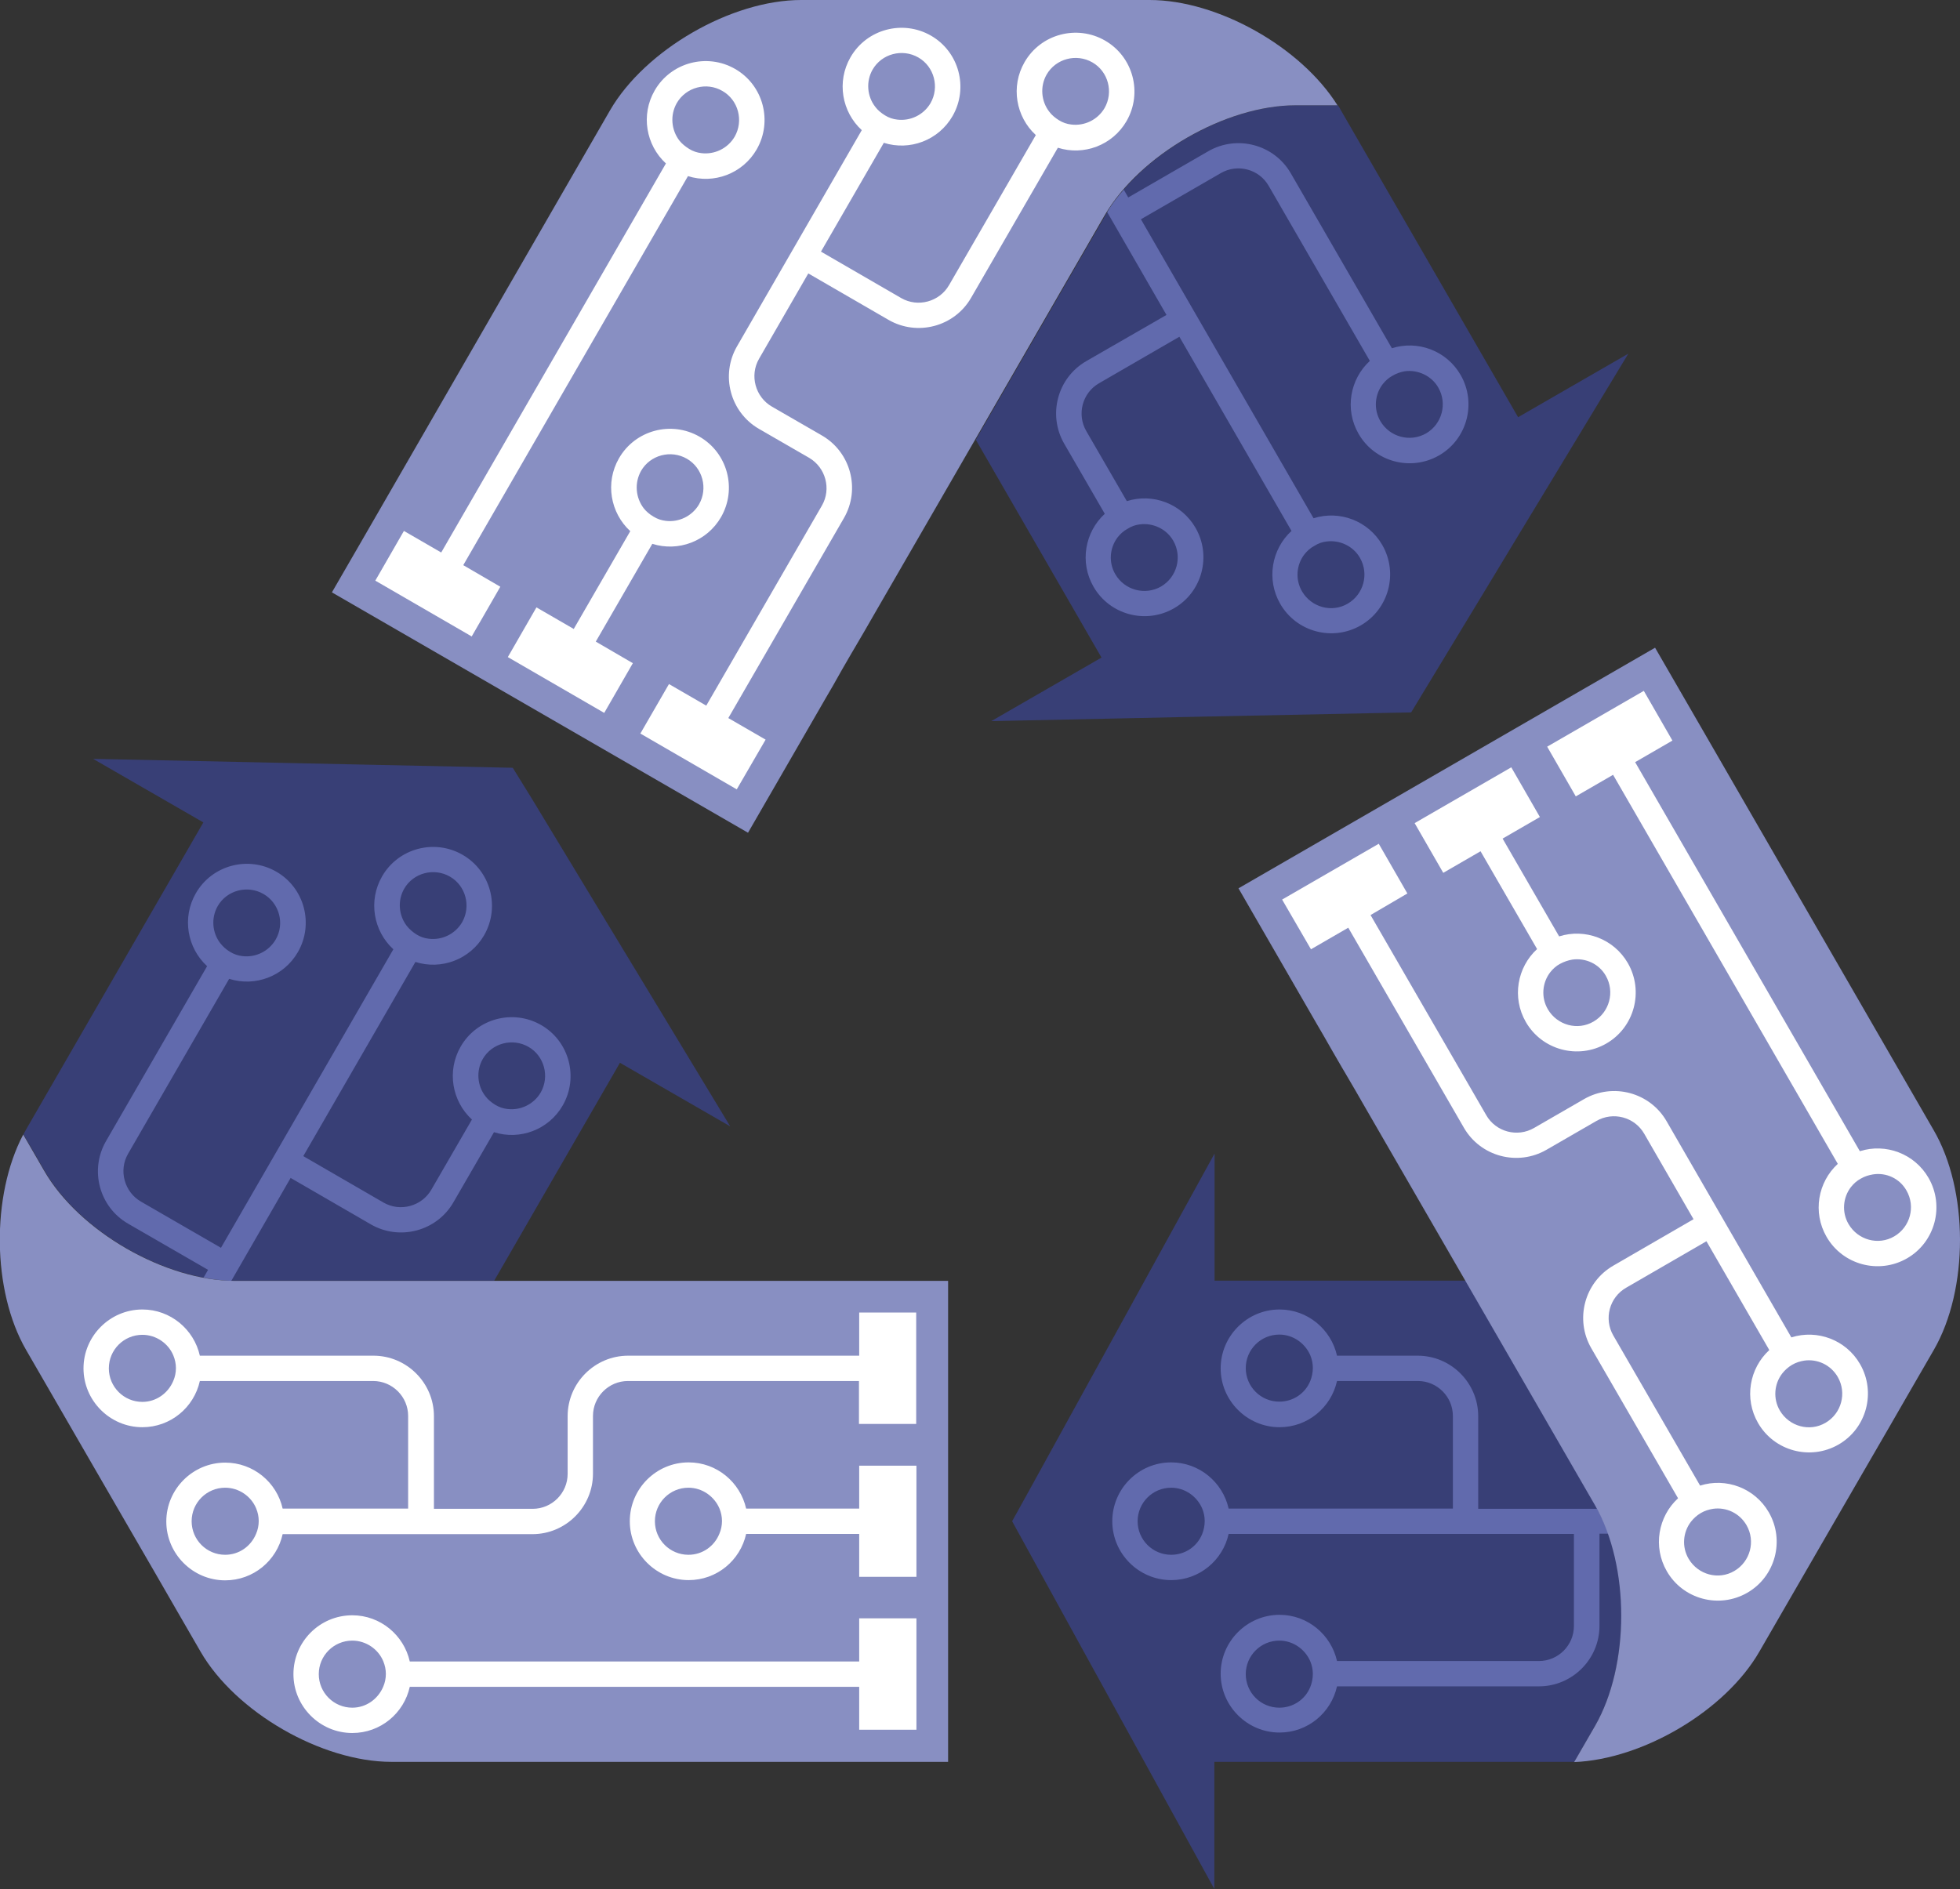
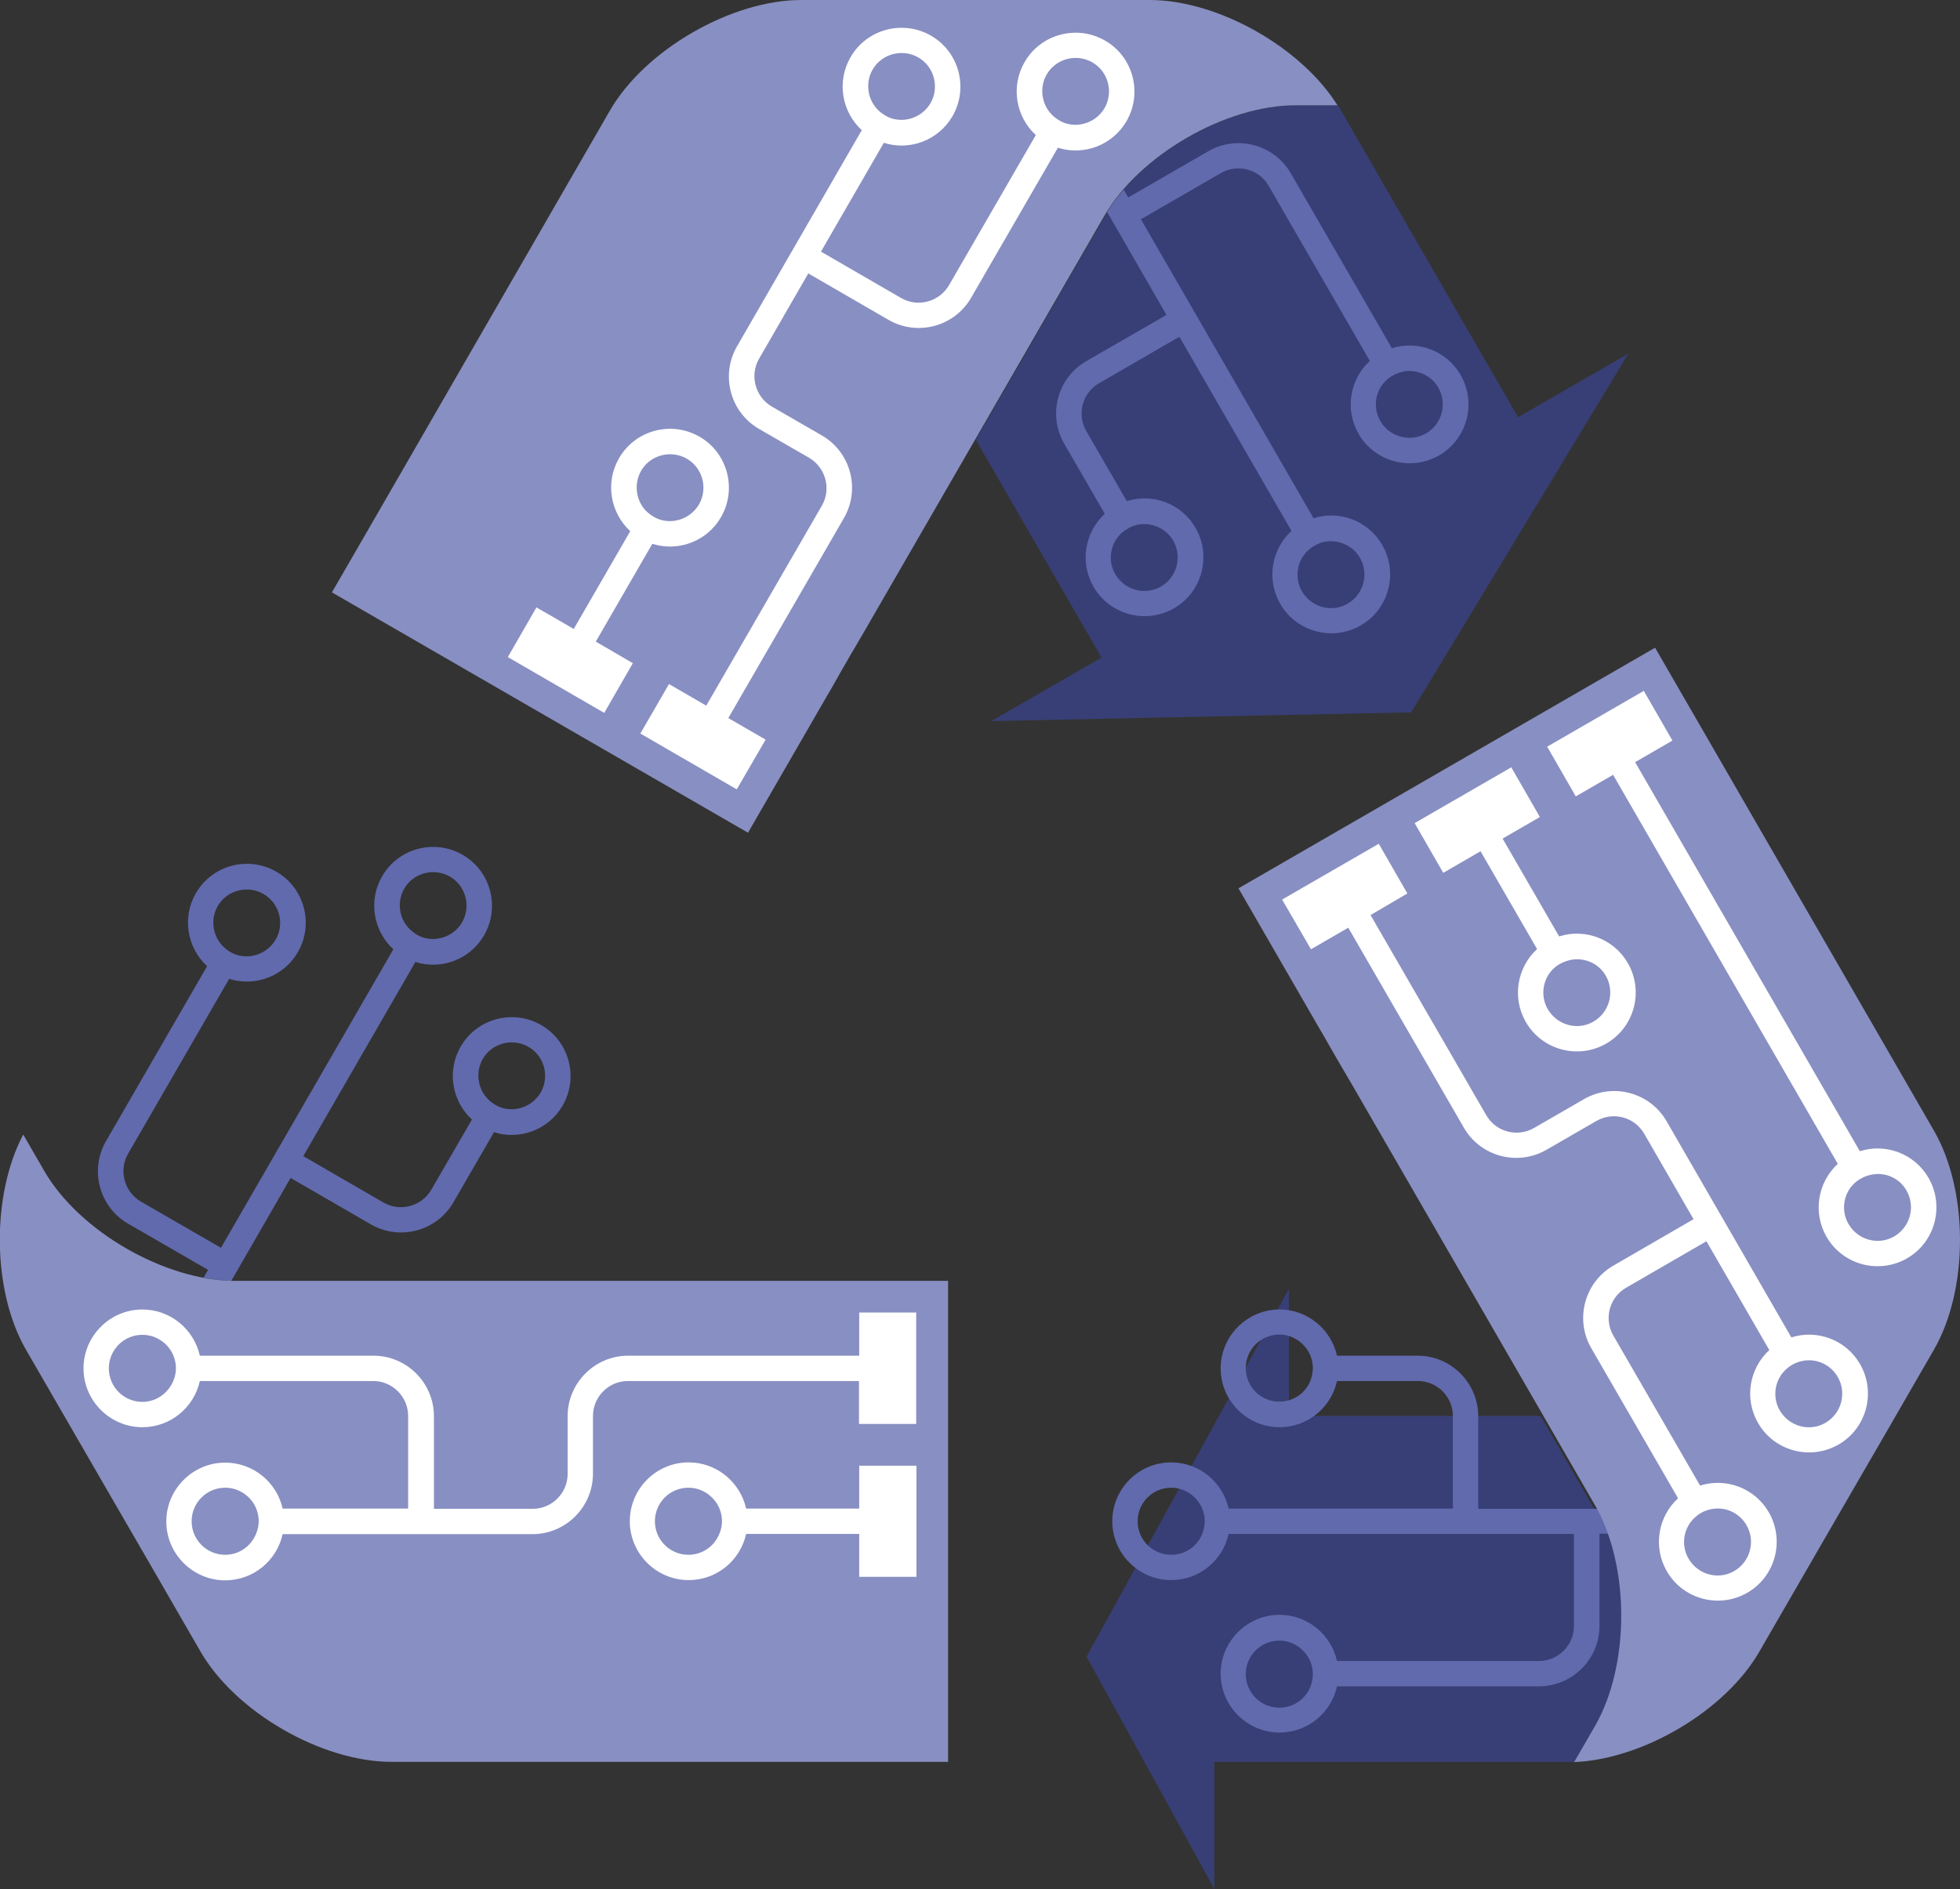
<svg xmlns="http://www.w3.org/2000/svg" version="1.1" id="Layer_2_00000005257373835819727260000011062784432840331454_" x="0px" y="0px" viewBox="0 0 835.6 805.6" style="enable-background:new 0 0 835.6 805.6;" xml:space="preserve">
  <rect x="0" y="0" width="835.6" height="805.6" fill="#333333" stroke="none" />
  <style type="text/css">
	.st0{fill:#383F76;}
	.st1{fill:#616AAD;}
	.st2{fill:#888FC2;}
	.st3{fill:#FFFFFF;}
</style>
  <g id="Layer_3">
    <g>
      <g>
-         <path class="st0" d="M18.9,499.1L10,483.7c0.4-0.8,0.8-1.5,1.2-2.2l75.5-130.8l-47-27.1l61.9,1.3l27.6,0.6l23.6,0.5l65.8,1.4     L227,341l38,62.8l14.3,23.6l32,52.9l-47-27.1l-53.6,92.9H100.3c-0.6,0-1.2,0-1.7,0c-3.8-0.1-7.8-0.5-11.8-1.3     C60.1,539.8,31.6,521.2,18.9,499.1L18.9,499.1z" />
        <path class="st1" d="M98.6,546.2l25.3-43.9l34.2,19.8c12.3,7.1,28.1,2.9,35.2-9.4l17.3-29.9c11,3.5,23.3-1,29.3-11.4     c6.9-12,2.8-27.4-9.2-34.3c-12-6.9-27.4-2.8-34.3,9.2c-6,10.4-3.7,23.3,4.8,31.1l-17.3,29.9c-4.1,7.1-13.3,9.6-20.4,5.5     l-34.2-19.8l47.8-82.8c11,3.5,23.3-1,29.3-11.4c6.9-12,2.8-27.4-9.2-34.3s-27.4-2.8-34.3,9.2c-6,10.4-3.7,23.3,4.8,31.1     L94.2,532.1l-34.1-19.7c-7.1-4.1-9.6-13.3-5.5-20.4l43.1-74.6c11,3.5,23.3-1,29.3-11.4c6.9-12,2.8-27.4-9.2-34.3     s-27.4-2.8-34.3,9.2c-6,10.4-3.7,23.3,4.8,31.1l-43.1,74.6c-7.1,12.3-2.9,28.1,9.4,35.2l34.1,19.7l-1.9,3.3     C90.8,545.6,94.8,546,98.6,546.2L98.6,546.2z M206.9,467.4c-3.4-4.4-4-10.7-1.1-15.8c3.9-6.8,12.7-9.1,19.5-5.2     c6.8,3.9,9.1,12.7,5.2,19.5c-3,5.1-8.7,7.7-14.2,7c-1.8-0.2-3.6-0.8-5.2-1.8S208,468.9,206.9,467.4L206.9,467.4z M173.4,394.8     c-3.4-4.4-4-10.7-1.1-15.8c3.9-6.8,12.7-9.1,19.5-5.2c6.8,3.9,9.1,12.7,5.2,19.5c-3,5.1-8.7,7.7-14.2,7c-1.8-0.2-3.6-0.8-5.2-1.8     S174.5,396.2,173.4,394.8L173.4,394.8z M93.9,402.2c-3.4-4.4-4-10.7-1.1-15.8c3.9-6.8,12.7-9.1,19.5-5.2     c6.8,3.9,9.2,12.7,5.2,19.5c-3,5.1-8.7,7.7-14.2,7c-1.8-0.2-3.6-0.8-5.2-1.8C96.4,404.9,95,403.6,93.9,402.2L93.9,402.2z" />
      </g>
      <g>
-         <path class="st0" d="M680.1,735.9l-8.9,15.4c-0.8,0-1.7,0-2.5,0h-151v54.2l-29.8-54.2l-13.3-24.2l-11.4-20.7l-31.7-57.7l7.8-14.1     l35.4-64.3l13.3-24.2l29.8-54.2v54.2h107.3l55.2,95.6c0.3,0.5,0.6,1,0.8,1.5c1.8,3.4,3.4,7,4.8,10.9     C694.7,679.8,692.8,713.8,680.1,735.9L680.1,735.9z" />
+         <path class="st0" d="M680.1,735.9l-8.9,15.4c-0.8,0-1.7,0-2.5,0h-151v54.2l-29.8-54.2l-13.3-24.2l-11.4-20.7l7.8-14.1     l35.4-64.3l13.3-24.2l29.8-54.2v54.2h107.3l55.2,95.6c0.3,0.5,0.6,1,0.8,1.5c1.8,3.4,3.4,7,4.8,10.9     C694.7,679.8,692.8,713.8,680.1,735.9L680.1,735.9z" />
        <path class="st1" d="M680.9,643.4h-50.7v-39.5c0-14.2-11.6-25.8-25.8-25.8H570c-2.5-11.2-12.5-19.7-24.5-19.7     c-13.8,0-25.1,11.3-25.1,25.1s11.3,25.1,25.1,25.1c12,0,22-8.4,24.5-19.7h34.5c8.2,0,14.9,6.7,14.9,14.9v39.5h-95.6     c-2.5-11.2-12.5-19.7-24.5-19.7c-13.9,0-25.1,11.3-25.1,25.1s11.3,25.1,25.1,25.1c12,0,22-8.4,24.5-19.7H671v39.3     c0,8.2-6.7,14.9-14.9,14.9H570c-2.5-11.2-12.5-19.7-24.5-19.7c-13.8,0-25.1,11.3-25.1,25.1s11.3,25.1,25.1,25.1     c12,0,22-8.4,24.5-19.7h86.1c14.2,0,25.8-11.6,25.8-25.8v-39.3h3.8C684.4,650.4,682.8,646.7,680.9,643.4L680.9,643.4z      M558.6,588.9c-2.1,5.2-7.2,8.8-13.2,8.8c-7.9,0-14.3-6.4-14.3-14.3s6.4-14.3,14.3-14.3c5.9,0,11,3.7,13.2,8.8     c0.7,1.7,1.1,3.5,1.1,5.4S559.3,587.2,558.6,588.9L558.6,588.9z M512.5,654.2c-2.1,5.2-7.2,8.8-13.2,8.8     c-7.9,0-14.3-6.4-14.3-14.3s6.4-14.3,14.3-14.3c5.9,0,11,3.7,13.2,8.8c0.7,1.7,1.1,3.5,1.1,5.4S513.2,652.5,512.5,654.2     L512.5,654.2z M558.6,719.4c-2.1,5.2-7.2,8.8-13.2,8.8c-7.9,0-14.3-6.4-14.3-14.3s6.4-14.3,14.3-14.3c5.9,0,11,3.7,13.2,8.8     c0.7,1.7,1.1,3.5,1.1,5.4S559.3,717.7,558.6,719.4L558.6,719.4z" />
      </g>
      <g>
        <path class="st0" d="M552.6,44.9h17.8c0.5,0.7,0.9,1.4,1.3,2.2l75.5,130.8l47-27.1l-32,52.9l-14.3,23.6l-12.2,20.2l-34.1,56.3     l-16.1,0.3l-73.4,1.5l-27.6,0.6l-61.9,1.3l47-27.1l-53.6-92.9l55.2-95.6c0.3-0.5,0.6-1,0.9-1.5c2-3.3,4.4-6.5,7-9.6     C496.7,60.3,527.1,44.9,552.6,44.9L552.6,44.9z" />
        <path class="st1" d="M472,90.4l25.3,43.9L463.1,154c-12.3,7.1-16.5,22.9-9.4,35.2l17.3,29.9c-8.5,7.8-10.8,20.7-4.8,31.1     c6.9,12,22.3,16.1,34.3,9.2c12-6.9,16.1-22.3,9.2-34.3c-6-10.4-18.3-14.9-29.3-11.4l-17.3-29.9c-4.1-7.1-1.7-16.3,5.5-20.4     l34.2-19.8l47.8,82.8c-8.5,7.8-10.8,20.7-4.8,31.1c6.9,12,22.3,16.1,34.3,9.2c12-6.9,16.1-22.3,9.2-34.3     c-6-10.4-18.3-14.9-29.3-11.4L486.4,93.5l34.1-19.7c7.1-4.1,16.3-1.7,20.4,5.5l43.1,74.6c-8.5,7.8-10.8,20.7-4.8,31.1     c6.9,12,22.3,16.1,34.3,9.2c12-6.9,16.1-22.3,9.2-34.3c-6-10.4-18.3-14.9-29.3-11.4l-43.1-74.6c-7.1-12.3-22.9-16.5-35.2-9.4     l-34.1,19.7l-1.9-3.3C476.4,83.9,474,87.1,472,90.4L472,90.4z M486,223.6c5.5-0.7,11.3,1.9,14.2,7c3.9,6.8,1.6,15.5-5.2,19.5     c-6.8,3.9-15.5,1.6-19.5-5.2c-3-5.1-2.4-11.4,1-15.8c1.1-1.4,2.5-2.7,4.2-3.6C482.4,224.4,484.2,223.8,486,223.6L486,223.6z      M565.6,230.9c5.5-0.7,11.3,1.9,14.2,7c3.9,6.8,1.6,15.5-5.2,19.5s-15.5,1.6-19.5-5.2c-3-5.1-2.4-11.4,1-15.8     c1.1-1.4,2.5-2.7,4.2-3.6C562,231.7,563.8,231.1,565.6,230.9L565.6,230.9z M599,158.3c5.5-0.7,11.3,1.9,14.2,7     c3.9,6.8,1.6,15.5-5.2,19.5c-6.8,3.9-15.5,1.6-19.5-5.2c-3-5.1-2.4-11.4,1-15.8c1.1-1.4,2.5-2.7,4.2-3.6     C595.4,159.2,597.2,158.6,599,158.3L599,158.3z" />
      </g>
      <g>
        <path class="st2" d="M85.5,704.3l-10-17.3c-5.7-10-12.9-22.3-20.4-35.3c-4.5-7.8-9.1-15.7-13.6-23.5c-7.5-13-14.6-25.3-20.4-35.3     l-10-17.3c-14.5-25.1-14.9-65.8-1.2-91.8l8.9,15.4c14.9,25.9,51.6,47,81.5,47h196.6c5,0,10.6,0,16.5,0h2.5c5.2,0,10.6,0,16.1,0     h72.2v205.1c-15,0-29.2,0-40.7,0H166.9C137.1,751.3,100.4,730.1,85.5,704.3L85.5,704.3z" />
        <g>
          <path class="st3" d="M366.3,559.8v18.3h-98.5c-14.2,0-25.8,11.6-25.8,25.8v24.6c0,8.2-6.7,14.9-14.9,14.9h-42.1v-39.5      c0-14.2-11.6-25.8-25.8-25.8H85.2c-2.5-11.2-12.5-19.7-24.5-19.7c-13.8,0-25.1,11.3-25.1,25.1s11.3,25.1,25.1,25.1      c12,0,22-8.4,24.5-19.7h73.9c8.2,0,14.9,6.7,14.9,14.9v39.5h-53.5C118,632.1,108,623.7,96,623.7c-13.8,0-25.1,11.3-25.1,25.1      s11.3,25.1,25.1,25.1c12,0,22-8.4,24.5-19.7H227c14.2,0,25.8-11.6,25.8-25.8v-24.6c0-8.2,6.7-14.9,14.9-14.9h98.5v18.3h24.4      v-47.5H366.3z M60.7,597.8c-7.9,0-14.3-6.4-14.3-14.3s6.4-14.3,14.3-14.3c5.9,0,11.1,3.7,13.2,8.8c0.7,1.7,1.1,3.5,1.1,5.4      s-0.4,3.8-1.1,5.4C71.7,594.1,66.6,597.8,60.7,597.8L60.7,597.8z M96,663c-7.9,0-14.3-6.4-14.3-14.3s6.4-14.3,14.3-14.3      c5.9,0,11.1,3.7,13.2,8.8c0.7,1.7,1.1,3.5,1.1,5.4s-0.4,3.8-1.1,5.4C107,659.4,101.9,663,96,663L96,663z" />
          <path class="st3" d="M366.3,643.3h-48.2c-2.5-11.2-12.5-19.7-24.5-19.7c-13.9,0-25.1,11.3-25.1,25.1s11.3,25.1,25.1,25.1      c12,0,22-8.4,24.5-19.7h48.2v18.3h24.4V625h-24.4V643.3z M293.5,663c-7.9,0-14.3-6.4-14.3-14.3s6.4-14.3,14.3-14.3      c5.9,0,11,3.7,13.2,8.8c0.7,1.7,1.1,3.5,1.1,5.4s-0.4,3.8-1.1,5.4C304.6,659.3,299.5,663,293.5,663z" />
-           <path class="st3" d="M366.3,708.5H174.7c-2.5-11.2-12.5-19.7-24.5-19.7c-13.9,0-25.1,11.3-25.1,25.1s11.3,25.1,25.1,25.1      c12,0,22-8.4,24.5-19.7h191.6v18.3h24.4v-47.5h-24.4L366.3,708.5L366.3,708.5z M150.2,728.2c-7.9,0-14.3-6.4-14.3-14.3      s6.4-14.3,14.3-14.3c5.9,0,11.1,3.7,13.2,8.8c0.7,1.7,1.1,3.5,1.1,5.4s-0.4,3.8-1.1,5.4C161.2,724.5,156.1,728.2,150.2,728.2      L150.2,728.2z" />
        </g>
      </g>
      <g>
        <path class="st2" d="M341.6,0h20c11.5,0,25.8,0,40.7,0c9,0,18.2,0,27.1,0c15,0,29.2,0,40.7,0h20c29,0,64.5,20,80.1,44.9h-17.8     c-29.9,0-66.5,21.2-81.5,47l-55.2,95.6l-43.1,74.6c-2.5,4.4-5.3,9.2-8.3,14.3l-1.3,2.2c-2.6,4.5-5.3,9.1-8,14l-2.8,4.8     l-33.3,57.7L141.5,252.6c7.5-12.9,14.6-25.3,20.4-35.3L260.1,47C275.1,21.2,311.8,0,341.6,0z" />
        <g>
          <path class="st3" d="M326.4,315.4l-15.9-9.2l49.3-85.3c7.1-12.3,2.9-28.1-9.4-35.2l-21.3-12.3c-7.1-4.1-9.6-13.3-5.5-20.4      l21-36.4l34.2,19.8c12.3,7.1,28.1,2.9,35.2-9.4l37-64c11,3.5,23.3-1,29.3-11.4c6.9-12,2.8-27.4-9.2-34.3      c-12-6.9-27.4-2.8-34.3,9.2c-6,10.4-3.7,23.3,4.8,31.1l-37,64c-4.1,7.1-13.3,9.6-20.4,5.5l-34.2-19.8l26.8-46.4      c11,3.5,23.3-1,29.3-11.4c6.9-12,2.8-27.4-9.2-34.3s-27.4-2.8-34.3,9.2c-6,10.4-3.7,23.3,4.8,31.1l-53.2,92.2      c-7.1,12.3-2.9,28.1,9.4,35.2l21.3,12.3c7.1,4.1,9.6,13.3,5.5,20.4l-49.3,85.3l-15.9-9.2L273,312.8l41.1,23.8L326.4,315.4      L326.4,315.4z M446.2,31.8c3.9-6.8,12.7-9.1,19.5-5.2c6.8,3.9,9.1,12.7,5.2,19.5c-3,5.1-8.7,7.7-14.2,7      c-1.8-0.2-3.6-0.8-5.2-1.8s-3.1-2.2-4.2-3.7C443.9,43.2,443.3,36.9,446.2,31.8L446.2,31.8z M372,29.7c3.9-6.8,12.7-9.1,19.5-5.2      c6.8,3.9,9.1,12.7,5.2,19.5c-3,5.1-8.7,7.7-14.2,7c-1.8-0.2-3.6-0.8-5.2-1.8s-3.1-2.2-4.2-3.7C369.7,41.1,369.1,34.8,372,29.7      L372,29.7z" />
          <path class="st3" d="M254,273.6l24.1-41.7c11,3.5,23.3-1,29.3-11.4c6.9-12,2.8-27.4-9.2-34.3c-12-6.9-27.4-2.8-34.3,9.2      c-6,10.4-3.7,23.3,4.8,31.1l-24.1,41.7l-15.9-9.2l-12.2,21.2l41.1,23.8l12.2-21.2L254,273.6L254,273.6z M273.3,200.8      c3.9-6.8,12.7-9.1,19.5-5.2c6.8,3.9,9.1,12.7,5.2,19.5c-3,5.1-8.7,7.7-14.2,7c-1.8-0.2-3.6-0.8-5.2-1.8c-1.7-1-3.1-2.2-4.2-3.6      C271,212.2,270.4,206,273.3,200.8L273.3,200.8z" />
-           <path class="st3" d="M197.5,241l95.8-165.9c11,3.5,23.3-1,29.3-11.4c6.9-12,2.8-27.4-9.2-34.3s-27.4-2.8-34.3,9.2      c-6,10.4-3.7,23.3,4.8,31.1l-95.8,165.9l-15.9-9.2L160,247.6l41.1,23.8l12.2-21.2L197.5,241L197.5,241z M288.5,44      c3.9-6.8,12.7-9.2,19.5-5.2c6.8,3.9,9.1,12.7,5.2,19.5c-3,5.1-8.7,7.7-14.2,7c-1.8-0.2-3.6-0.8-5.2-1.8s-3.1-2.2-4.2-3.6      C286.2,55.4,285.6,49.2,288.5,44L288.5,44z" />
        </g>
      </g>
      <g>
        <path class="st2" d="M824.4,575.7l-10,17.3c-5.7,10-12.9,22.3-20.4,35.3c-4.5,7.8-9.1,15.7-13.6,23.5     c-7.5,13-14.6,25.3-20.4,35.3l-10,17.3c-14.5,25.1-49.5,45.8-78.9,47l8.9-15.4c14.9-25.9,14.9-68.2,0-94.1l-55.2-95.6l-43.1-74.6     c-2.5-4.4-5.3-9.2-8.3-14.3l-1.3-2.2c-2.6-4.5-5.3-9.1-8-13.9l-2.8-4.8l-33.3-57.7l177.6-102.6c7.5,13,14.6,25.3,20.4,35.3     l98.3,170.3C839.3,507.4,839.4,549.8,824.4,575.7L824.4,575.7z" />
        <g>
          <path class="st3" d="M558.9,404.8l15.9-9.2l49.3,85.3c7.1,12.3,22.9,16.5,35.2,9.4l21.3-12.3c7.1-4.1,16.3-1.7,20.4,5.5l21,36.4      l-34.2,19.8c-12.3,7.1-16.5,22.9-9.4,35.2l37,64c-8.5,7.8-10.8,20.7-4.8,31.1c6.9,12,22.3,16.1,34.3,9.2      c12-6.9,16.1-22.3,9.2-34.3c-6-10.4-18.3-14.9-29.3-11.4l-37-64c-4.1-7.1-1.7-16.3,5.5-20.4l34.2-19.8l26.8,46.4      c-8.5,7.8-10.8,20.7-4.8,31.1c6.9,12,22.3,16.1,34.3,9.2c12-6.9,16.1-22.3,9.2-34.3c-6-10.4-18.3-14.9-29.3-11.4l-53.2-92.2      c-7.1-12.3-22.9-16.5-35.2-9.4l-21.3,12.3c-7.1,4.1-16.3,1.7-20.4-5.5l-49.3-85.3L600,381l-12.2-21.2l-41.2,23.8L558.9,404.8      L558.9,404.8z M744.6,650.4c3.9,6.8,1.6,15.5-5.2,19.5s-15.5,1.6-19.5-5.2c-3-5.1-2.4-11.4,1-15.8c1.1-1.4,2.5-2.7,4.2-3.7      s3.4-1.5,5.2-1.8C735.9,642.6,741.6,645.2,744.6,650.4L744.6,650.4z M783.5,587.2c3.9,6.8,1.6,15.5-5.2,19.5s-15.5,1.6-19.5-5.2      c-3-5.1-2.4-11.4,1-15.8c1.1-1.4,2.5-2.7,4.2-3.7s3.4-1.5,5.2-1.8C774.8,579.4,780.5,582,783.5,587.2L783.5,587.2z" />
          <path class="st3" d="M631.2,363l24.1,41.7c-8.5,7.8-10.8,20.7-4.8,31.1c6.9,12,22.3,16.1,34.3,9.2c12-6.9,16.1-22.3,9.2-34.3      c-6-10.4-18.3-14.9-29.3-11.4l-24.1-41.7l15.9-9.2l-12.2-21.2L603.1,351l12.2,21.2L631.2,363L631.2,363z M684.6,416.1      c3.9,6.8,1.6,15.5-5.2,19.5s-15.5,1.6-19.5-5.2c-3-5.1-2.4-11.4,1-15.8c1.1-1.4,2.5-2.7,4.2-3.6s3.4-1.5,5.2-1.8      C676,408.4,681.7,411,684.6,416.1L684.6,416.1z" />
          <path class="st3" d="M687.7,330.4l95.8,165.9c-8.5,7.8-10.8,20.7-4.8,31.1c6.9,12,22.3,16.1,34.3,9.2c12-6.9,16.1-22.3,9.2-34.3      c-6-10.4-18.3-14.9-29.3-11.4L697.1,325l15.9-9.2l-12.2-21.2l-41.2,23.8l12.2,21.2L687.7,330.4L687.7,330.4z M812.8,507.7      c3.9,6.8,1.6,15.5-5.2,19.5s-15.5,1.6-19.5-5.2c-3-5.1-2.4-11.4,1-15.8c1.1-1.4,2.5-2.7,4.2-3.6c1.7-1,3.4-1.5,5.2-1.8      C804.1,499.9,809.9,502.5,812.8,507.7L812.8,507.7z" />
        </g>
      </g>
    </g>
  </g>
</svg>